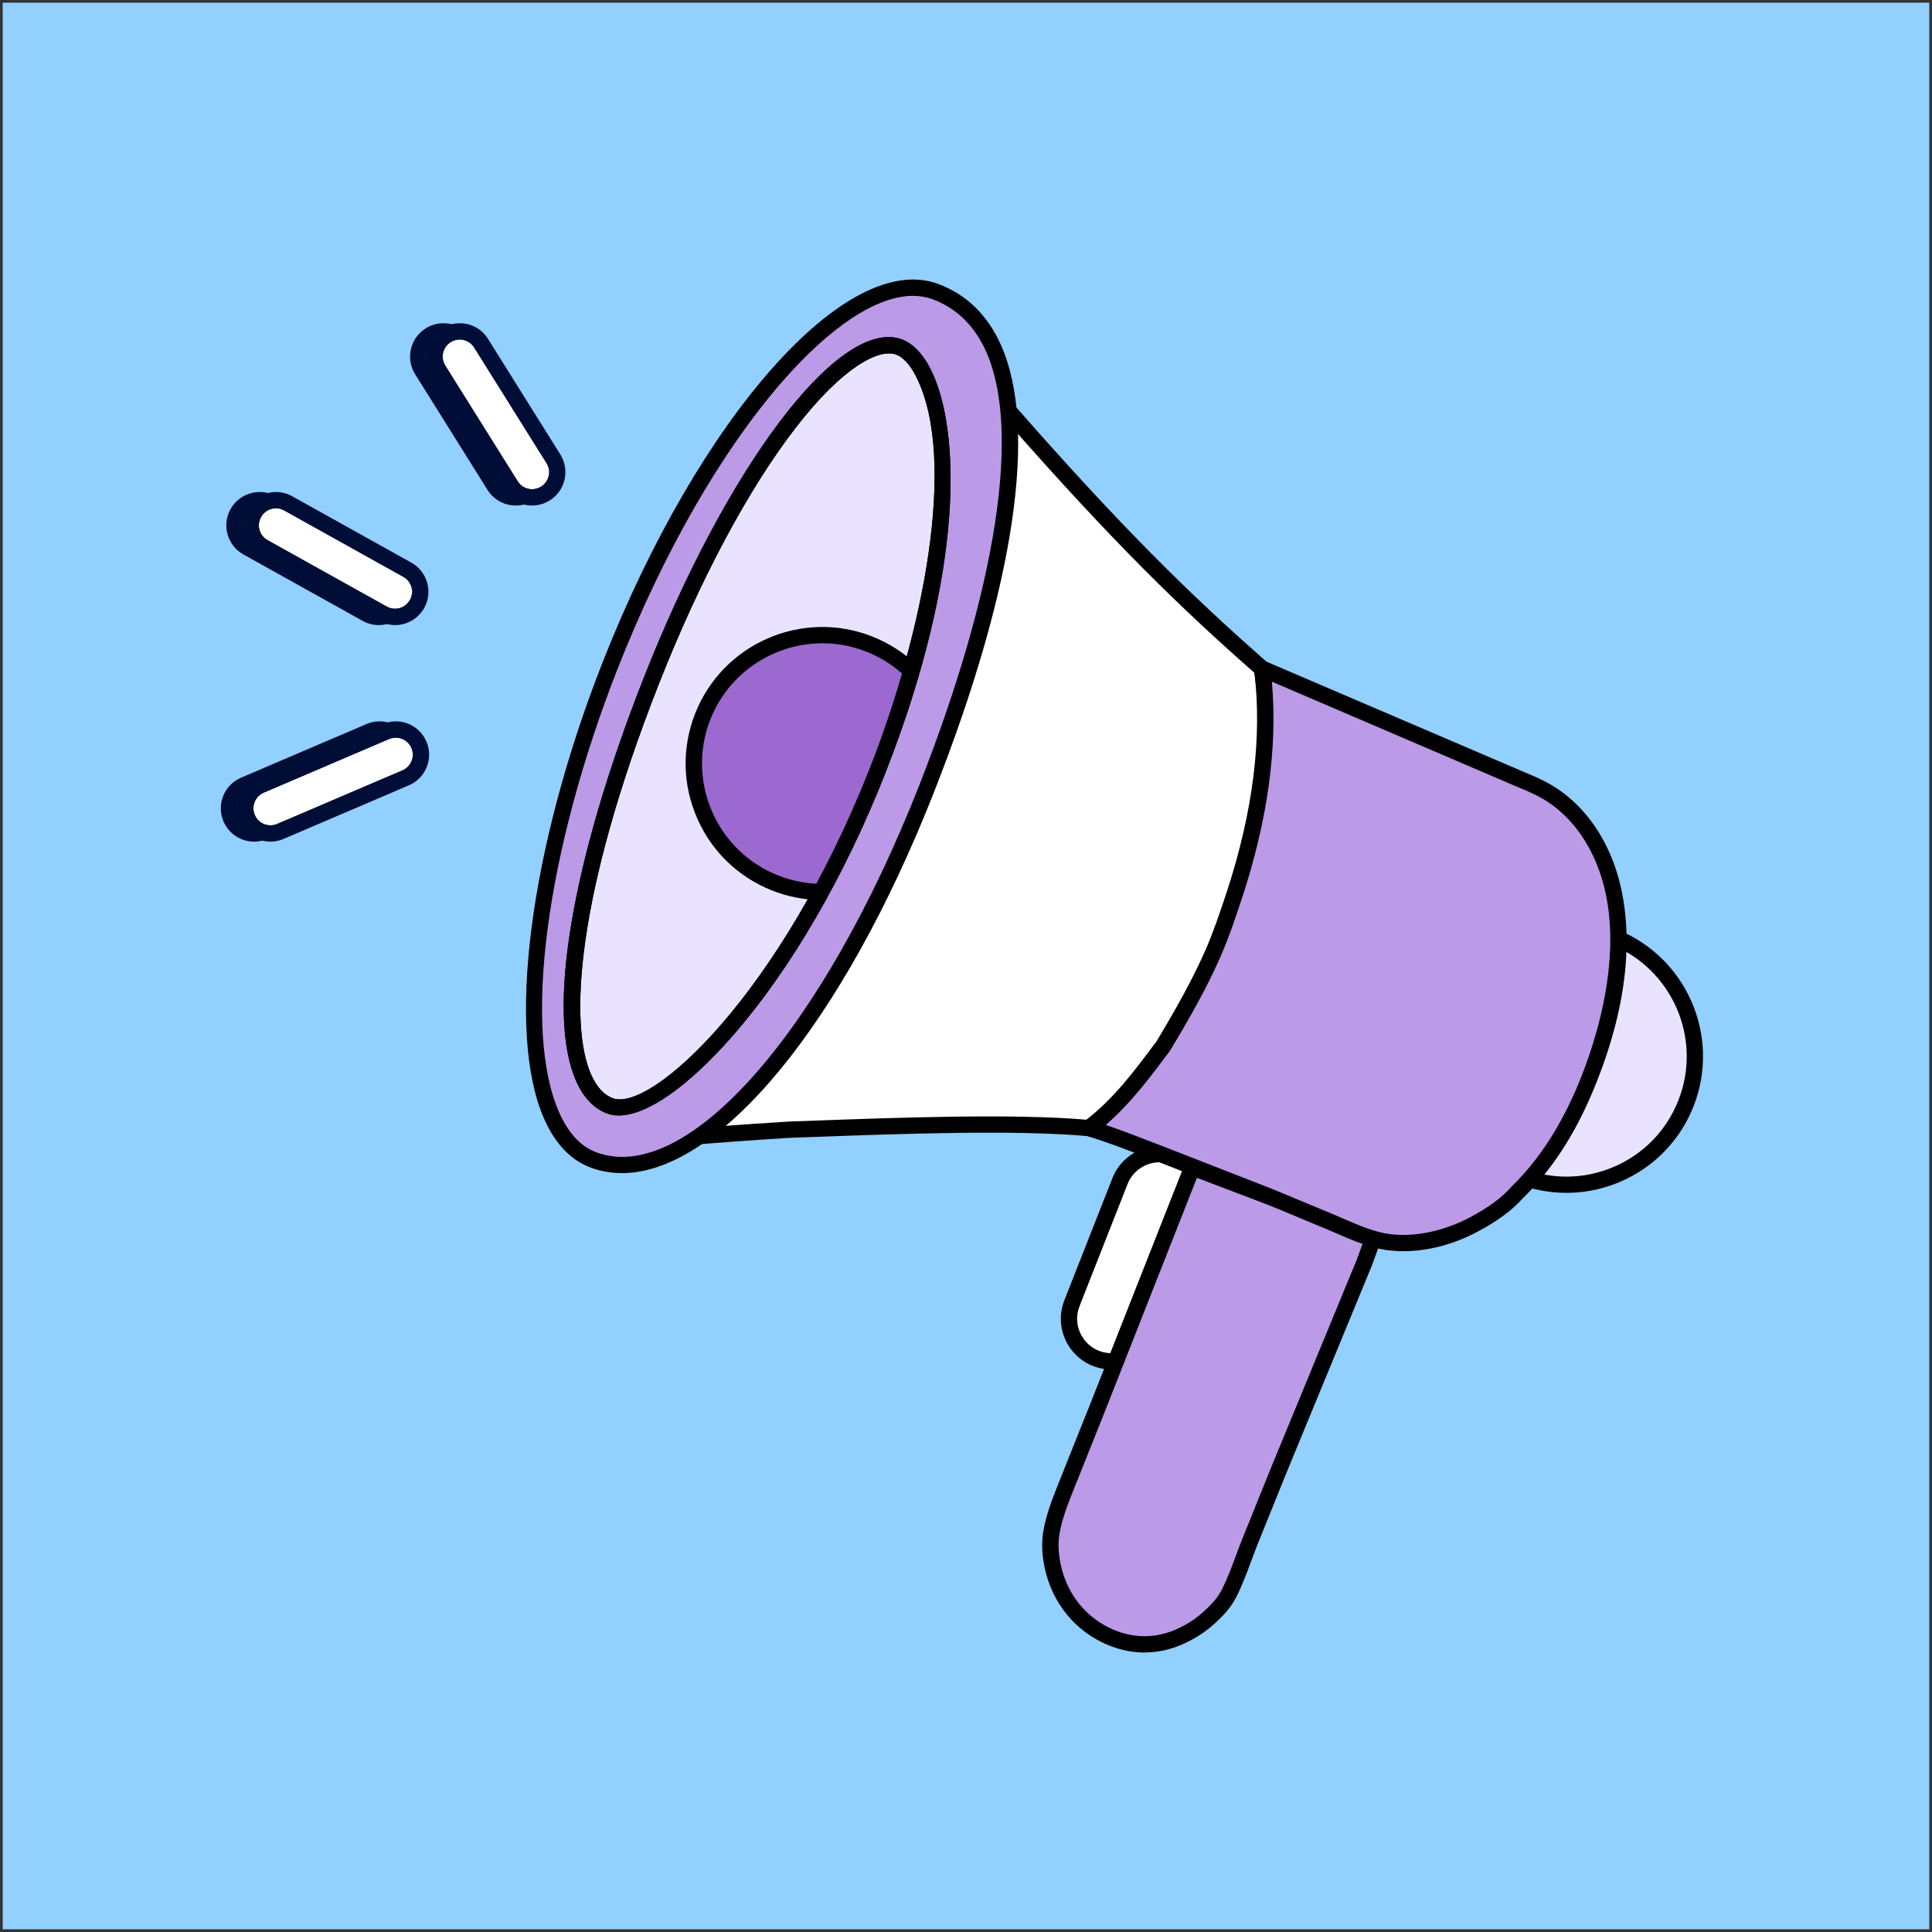
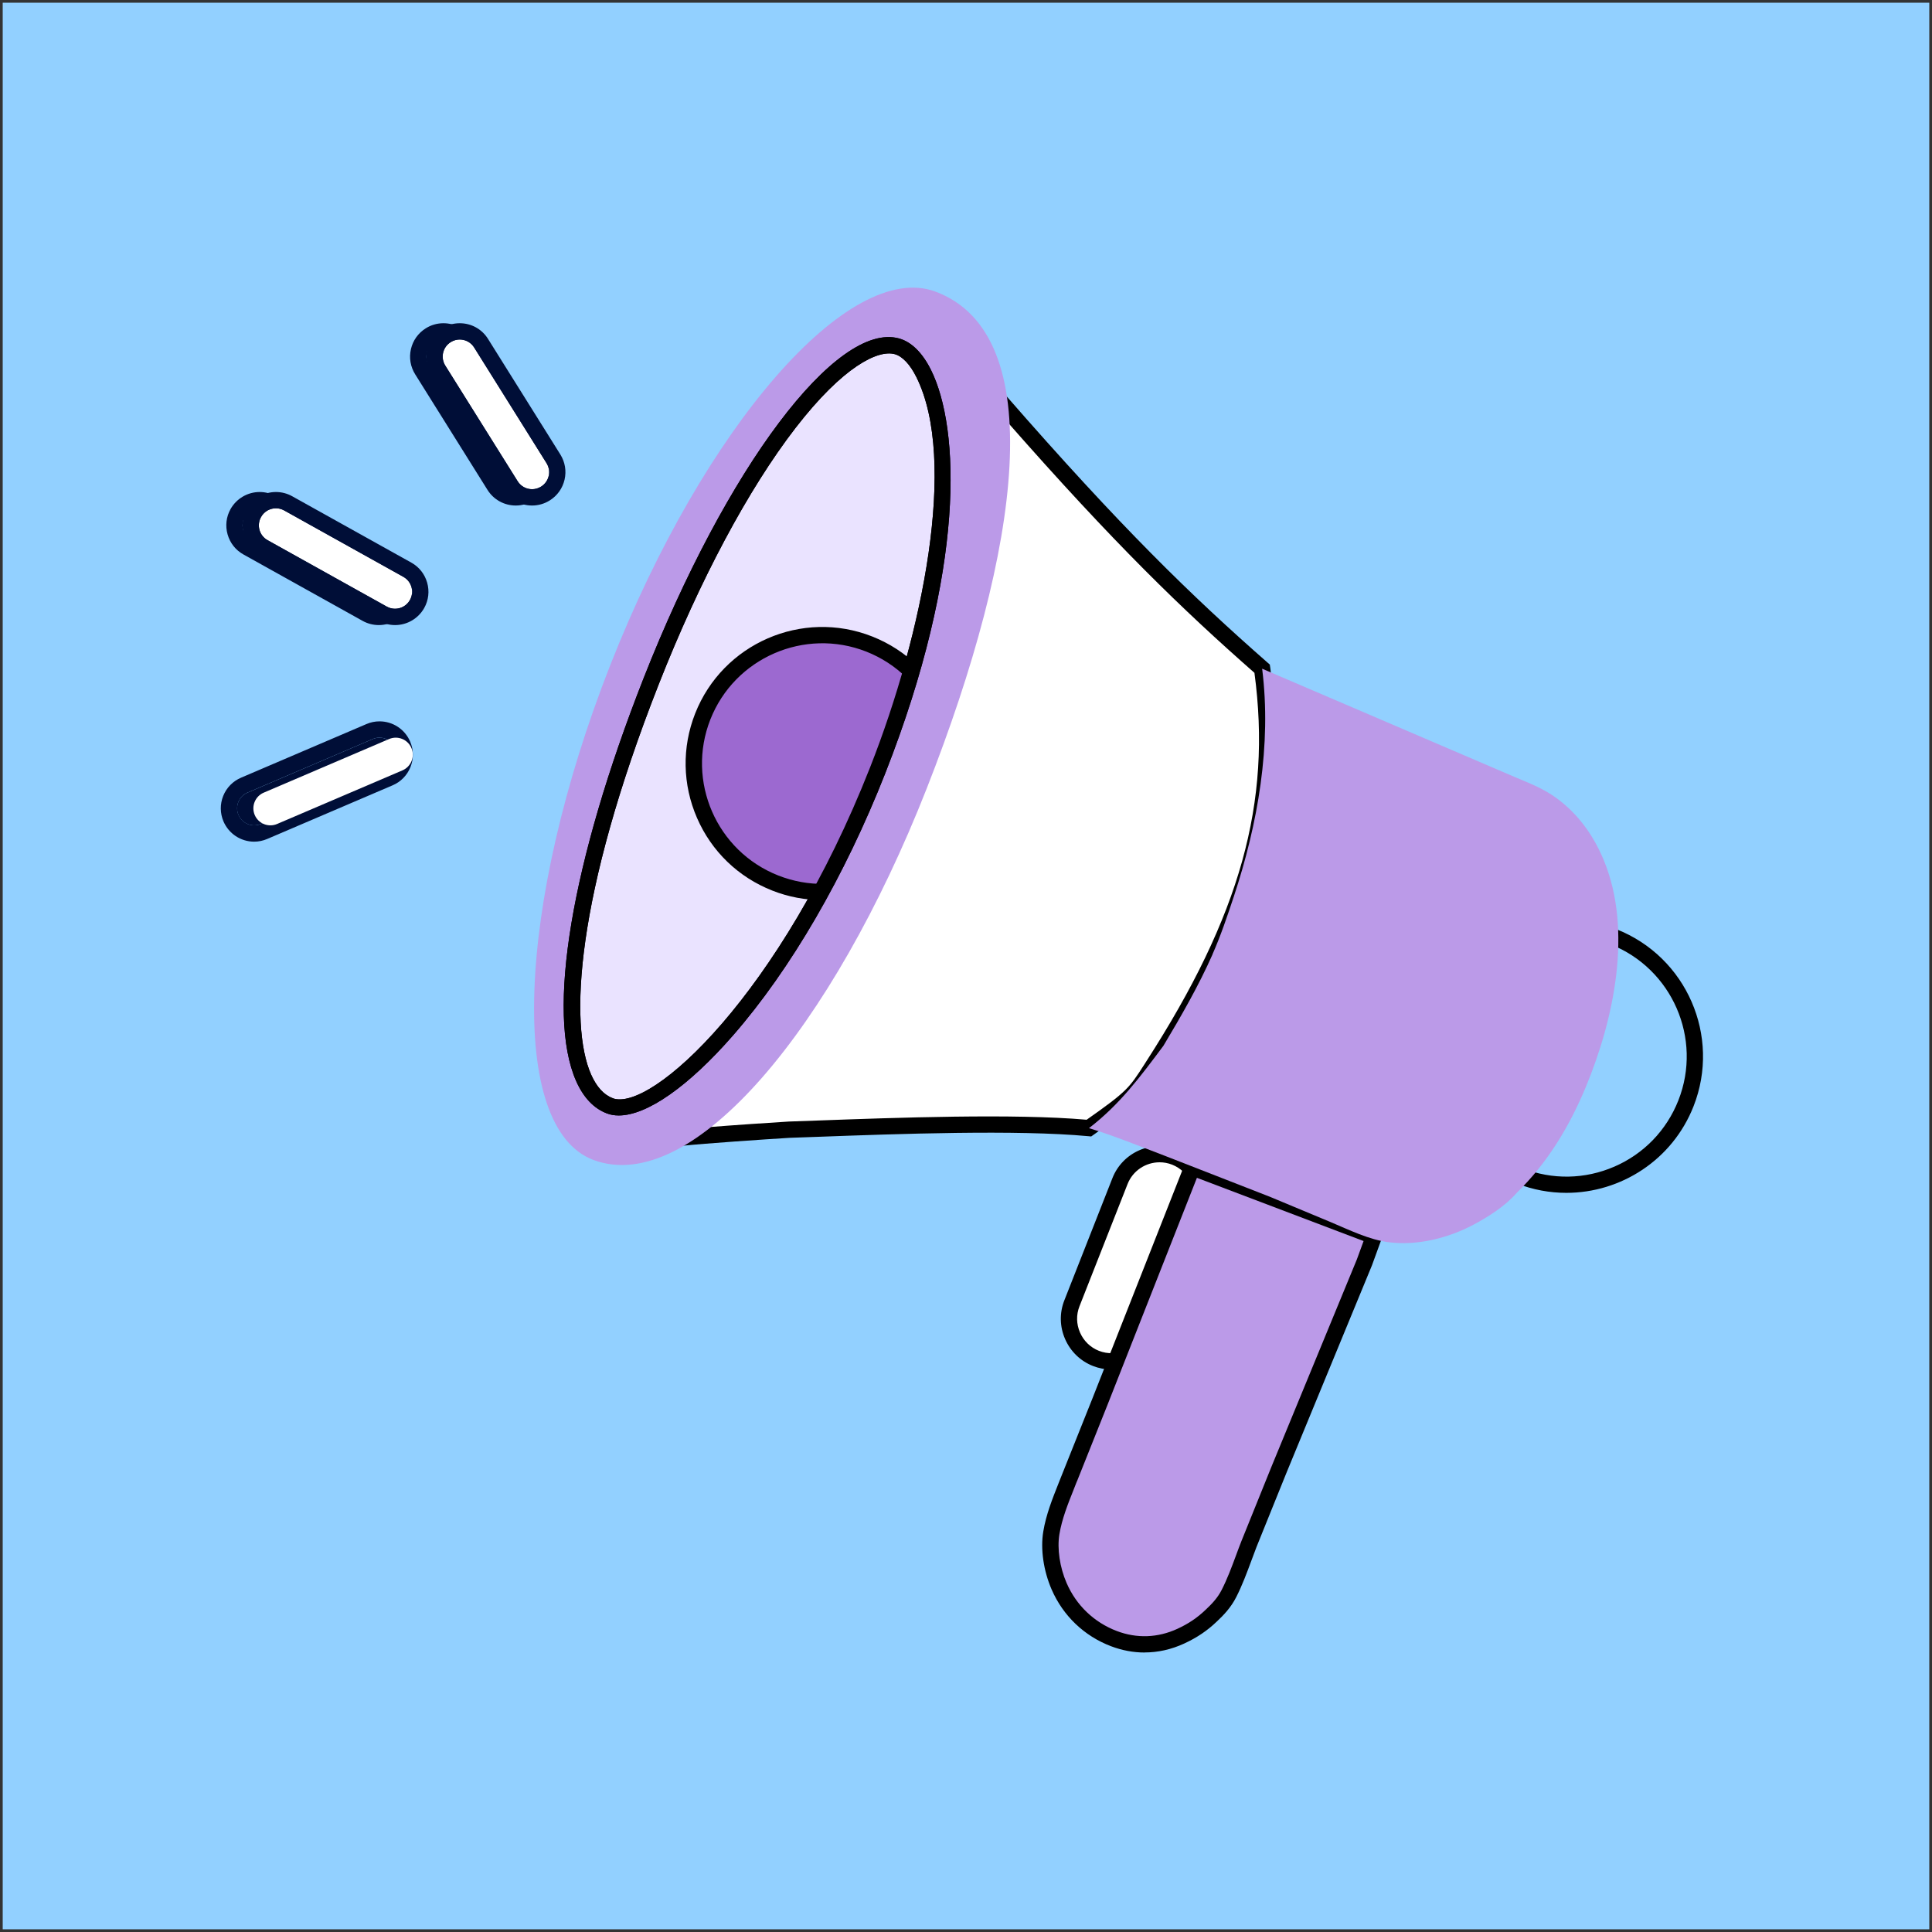
<svg xmlns="http://www.w3.org/2000/svg" id="d" width="356" height="356" viewBox="0 0 356 356">
  <rect x="0" y="0" width="356" height="356" fill="#333333" stroke="none" />
  <defs>
    <clipPath id="e">
      <path d="M112.35,203.76c-9.89-3.75-10.81-31.34,7.64-78.23,16.55-42.08,36.12-64.26,45.29-61.71,8.53,2.38,14.89,31.23-3.56,78.13-16.55,42.08-41.09,64.96-49.37,61.82Z" fill="none" />
    </clipPath>
  </defs>
  <rect x=".5" y=".5" width="355" height="355" fill="#92d0ff" />
  <rect x="201.4" y="211.83" width="15.66" height="39.85" rx="7.83" ry="7.83" transform="translate(319.1 524.02) rotate(-158.53)" fill="#fff" />
  <path d="M204.79,252.35c-1.15,0-2.3-.22-3.4-.65-2.31-.91-4.13-2.67-5.13-4.96s-1.05-4.82-.14-7.13l8.86-22.52c1.88-4.79,7.31-7.15,12.09-5.27,4.79,1.88,7.15,7.31,5.27,12.09l-8.86,22.52c-.91,2.31-2.67,4.13-4.96,5.13-1.2.52-2.47.78-3.73.78ZM213.67,214.17c-2.53,0-4.92,1.52-5.9,4.01l-8.86,22.52c-.62,1.57-.58,3.28.1,4.84.68,1.55,1.91,2.75,3.48,3.37h0c3.25,1.27,6.93-.33,8.21-3.57l8.86-22.52c1.28-3.25-.33-6.93-3.57-8.21-.76-.3-1.54-.44-2.31-.44Z" />
  <path d="M197.02,272.44l5.64-14.13,17.03-43.21,33.47,12.7-1.78,4.87-15.74,38.19-5.5,13.63c-1.19,3.04-2.21,6.23-3.7,9.14-.84,1.64-1.94,2.84-3.27,4.08-1.68,1.61-3.48,2.8-5.6,3.78-3.98,1.84-8.23,2.01-12.33.45-4.55-1.73-8.16-5.19-10.09-9.64-1.28-2.94-1.96-6.67-1.44-9.84.58-3.47,2.03-6.76,3.3-10.02Z" fill="#bb9ae8" />
  <path d="M210.9,304.5c-2.07,0-4.15-.39-6.18-1.16-4.94-1.88-8.83-5.6-10.94-10.45-1.5-3.45-2.08-7.45-1.54-10.68.51-3.11,1.68-6.03,2.8-8.86.19-.49.39-.98.58-1.46l5.65-14.14,17.57-44.59,36.24,13.75-2.28,6.26-15.76,38.24-5.5,13.62c-.33.85-.66,1.73-.98,2.61-.82,2.21-1.67,4.5-2.77,6.66-.98,1.92-2.3,3.3-3.57,4.49-1.75,1.68-3.66,2.97-6,4.05-2.38,1.1-4.84,1.65-7.31,1.65ZM198.42,272.99c-.19.49-.39.98-.58,1.48-1.07,2.68-2.17,5.45-2.63,8.24-.44,2.65.07,6.09,1.33,8.99,1.78,4.11,5.07,7.25,9.25,8.84,3.69,1.4,7.55,1.26,11.17-.41,2.03-.93,3.68-2.05,5.19-3.5,1.26-1.18,2.24-2.25,2.97-3.68,1.02-2,1.84-4.2,2.63-6.33.33-.9.66-1.79,1.01-2.67l5.51-13.65,15.74-38.2,1.25-3.42-30.71-11.65-16.48,41.84-5.64,14.13Z" />
-   <circle cx="288.65" cy="194.63" r="23.66" fill="#eae3ff" />
  <path d="M288.62,219.8c-3.06,0-6.17-.56-9.18-1.75-6.25-2.46-11.18-7.21-13.86-13.37-2.68-6.16-2.8-13-.34-19.25h0c2.46-6.25,7.21-11.18,13.37-13.86,6.16-2.68,13-2.8,19.25-.34,12.91,5.08,19.28,19.71,14.2,32.62-3.89,9.9-13.4,15.95-23.44,15.95ZM288.64,172.46c-3,0-6,.62-8.84,1.85-5.43,2.36-9.61,6.7-11.78,12.21h0c-2.17,5.51-2.06,11.53.3,16.96,2.36,5.43,6.7,9.61,12.21,11.78,5.51,2.17,11.53,2.06,16.96-.3,5.43-2.36,9.61-6.7,11.78-12.21,4.47-11.37-1.14-24.26-12.51-28.74-2.63-1.03-5.38-1.55-8.12-1.55Z" />
  <path d="M162.55,157.95c12.3-26.3,22.16-55,21.45-84.34,21.98,25.23,34.84,37.56,48.57,49.61,3.27,23.44-1.44,44.26-20.12,73.23-3.28,5.08-3.38,5.5-11.8,11.42-14.76-1.38-40.32-.22-55.2.29-4.29.26-15.55,1.02-19.93,1.48,16.25-14.29,27.34-32.55,37.03-51.68Z" fill="#fff" />
  <path d="M121,211.61l3.53-3.1c17.05-15,28.11-34.3,36.67-51.21,15.13-32.35,21.9-58.93,21.3-83.65l-.1-4.16,2.73,3.13c21.49,24.66,34.46,37.21,48.43,49.47l.42.37.08.55c3.48,24.94-2.41,46.45-20.35,74.25l-.33.52c-3.15,4.9-3.77,5.62-11.86,11.31l-.45.32-.55-.05c-13.1-1.23-35.26-.42-49.93.12l-5.08.18c-4.64.28-15.58,1.03-19.83,1.47l-4.68.49ZM185.54,77.64c-.19,24.05-7.11,49.91-21.63,80.95l-.02.04c-8.13,16.06-18.5,34.27-34.09,49.12,5.38-.43,12.67-.92,15.56-1.09l5.11-.18c14.54-.53,36.41-1.33,49.76-.15,7.45-5.25,7.79-5.78,10.62-10.17l.33-.52c17.37-26.93,23.18-47.74,19.97-71.66-13.31-11.7-25.81-23.77-45.63-46.34Z" />
  <path d="M223.41,175.87c1.54-3.48,2.75-7.09,3.95-10.7,4.42-13.34,6.97-27.89,5.21-41.95l37.04,15.88,9.54,4.09c2.7,1.14,5.25,2.12,7.64,3.86,4,2.92,6.84,6.89,8.72,11.43,5.38,12.97,1.88,29.35-3.31,41.84-3.03,7.27-7.06,13.98-12.73,19.49-2.08,2.4-5.16,4.37-7.94,5.85-4.66,2.47-10.29,3.9-15.57,3.25-3.66-.45-7.41-2.31-10.79-3.73l-11.21-4.67-19.33-7.54c-4.61-1.75-9.25-3.66-13.97-5.09,5.7-4.38,9.47-9.49,13.72-15.18,3.26-5.45,6.46-11,9.04-16.82Z" fill="#bb9ae8" />
-   <path d="M258.6,230.55c-.96,0-1.9-.06-2.83-.17-3.27-.41-6.58-1.84-9.5-3.11-.57-.25-1.13-.49-1.68-.72l-11.21-4.67-19.3-7.53c-1.03-.39-2.07-.79-3.12-1.2-3.51-1.36-7.14-2.76-10.74-3.85l-2.8-.84,2.32-1.78c5.41-4.15,9-8.95,13.15-14.51l.24-.32c3.62-6.05,6.52-11.19,8.91-16.59,1.46-3.3,2.63-6.74,3.9-10.57,4.96-14.99,6.7-28.88,5.15-41.29l-.32-2.59,49.84,21.35c2.47,1.03,4.8,2.01,7.07,3.67,4.01,2.93,7.12,6.99,9.23,12.07,2.72,6.55,5.91,20.85-3.32,42.99-3.42,8.21-7.68,14.74-13.02,19.94-1.87,2.13-4.67,4.2-8.33,6.14-4.42,2.35-9.17,3.58-13.63,3.58ZM203.73,207.28c2.81.95,5.59,2.03,8.31,3.08,1.04.4,2.07.8,3.11,1.2l19.35,7.55,11.25,4.68c.57.24,1.14.49,1.72.74,2.87,1.24,5.84,2.53,8.68,2.88,4.57.57,9.92-.56,14.69-3.08,3.36-1.78,5.89-3.63,7.52-5.51l.09-.09c5.06-4.92,9.11-11.13,12.39-18.99,3.04-7.3,9.46-25.89,3.31-40.68-1.89-4.56-4.66-8.2-8.22-10.8-1.99-1.45-4.16-2.36-6.46-3.32l-.88-.37-44.23-18.96c1.08,12.18-.79,25.63-5.55,40.03-1.29,3.91-2.49,7.42-4,10.84h0c-2.46,5.56-5.42,10.81-9.12,16.98l-.37.51c-3.57,4.77-6.96,9.31-11.55,13.31Z" />
  <path d="M112.45,122.56c-17.38,44.19-18.88,85.33-3.07,91.19,18.2,6.74,43.98-24.24,61.37-68.43,17.38-44.19,22.79-83.76,1.58-91.6-15.81-5.84-42.5,24.65-59.88,68.84Z" fill="#bb9ae8" />
-   <path d="M114.58,216.16c-1.97,0-3.88-.33-5.72-1.01-3.64-1.35-6.5-4.32-8.53-8.84-7.14-15.96-2.83-49.84,10.72-84.3,17.82-45.3,44.97-75.92,61.79-69.7,5.21,1.93,9.11,5.7,11.58,11.22,6.9,15.41,2.54,44.65-12.28,82.34-16.88,42.92-39.67,70.3-57.56,70.3ZM168.25,54.51c-6.62,0-15.17,5.56-24.14,15.85-11.18,12.83-21.93,31.57-30.26,52.75-13.28,33.76-17.61,66.7-10.77,81.98,1.68,3.76,3.98,6.2,6.83,7.25,16.64,6.15,41.63-22.26,59.45-67.57,14.31-36.39,18.81-65.55,12.34-80.01-2.13-4.75-5.45-7.99-9.88-9.63-1.11-.41-2.3-.61-3.56-.61Z" />
  <path d="M112.35,203.76c-9.89-3.75-10.81-31.34,7.64-78.23,16.55-42.08,36.12-64.26,45.29-61.71,8.53,2.38,14.89,31.23-3.56,78.13-16.55,42.08-41.09,64.96-49.37,61.82Z" fill="#eae3ff" />
  <path d="M114.02,205.54c-.79,0-1.53-.12-2.2-.38h0c-2.4-.91-4.3-2.91-5.65-5.94-5.56-12.57-.92-40.32,12.42-74.24,15.3-38.9,35.54-65.81,47.09-62.61,2.26.63,4.29,2.63,5.86,5.78,5.37,10.77,6.38,36.7-8.42,74.34-7.46,18.97-17.42,36.12-28.05,48.3-8.25,9.45-15.88,14.75-21.05,14.75ZM112.88,202.36c7.02,2.65,30.95-19.02,47.45-60.97,9.74-24.76,16.15-56.6,8.53-71.9-1.16-2.34-2.58-3.84-3.98-4.23-3.09-.86-9.53,2.26-18.29,13.59-8.7,11.26-17.65,28.03-25.2,47.22-15.37,39.08-16.52,62.78-12.47,71.93,1.01,2.27,2.34,3.74,3.97,4.35h0Z" />
  <g clip-path="url(#e)">
    <circle cx="151.51" cy="140.69" r="23.66" fill="#9c69d0" />
    <path d="M151.48,165.85c-3.06,0-6.17-.56-9.18-1.75-6.25-2.46-11.18-7.21-13.86-13.37-2.68-6.16-2.81-13-.35-19.25h0c5.08-12.91,19.72-19.29,32.62-14.2,12.91,5.08,19.28,19.71,14.2,32.62-3.89,9.9-13.4,15.95-23.44,15.95ZM130.89,132.58h0c-4.47,11.37,1.14,24.26,12.51,28.74,5.51,2.17,11.53,2.06,16.96-.3,5.43-2.36,9.61-6.7,11.78-12.21,4.47-11.37-1.14-24.26-12.51-28.74-11.37-4.47-24.26,1.14-28.74,12.51Z" />
  </g>
  <path d="M114.02,205.54c-.79,0-1.53-.12-2.2-.38h0c-2.4-.91-4.3-2.91-5.65-5.94-5.56-12.57-.92-40.32,12.42-74.24,15.3-38.9,35.54-65.81,47.09-62.61,2.26.63,4.29,2.63,5.86,5.78,5.37,10.77,6.38,36.7-8.42,74.34-7.46,18.97-17.42,36.12-28.05,48.3-8.25,9.45-15.88,14.75-21.05,14.75ZM112.88,202.36c7.02,2.65,30.95-19.02,47.45-60.97,9.74-24.76,16.15-56.6,8.53-71.9-1.16-2.34-2.58-3.84-3.98-4.23-3.09-.86-9.53,2.26-18.29,13.59-8.7,11.26-17.65,28.03-25.2,47.22-15.37,39.08-16.52,62.78-12.47,71.93,1.01,2.27,2.34,3.74,3.97,4.35h0Z" />
  <path d="M84.37,64.04l13.33,21.3c.92,1.47.48,3.41-1,4.33s-3.41.48-4.33-1l-13.33-21.3c-.92-1.47-.48-3.41,1-4.33,1.47-.92,3.41-.48,4.33,1Z" fill="#000e37" />
  <path d="M81.71,62.56c1.05,0,2.07.52,2.67,1.47l13.33,21.3c.92,1.47.48,3.41-1,4.33-.52.32-1.09.48-1.66.48-1.05,0-2.07-.52-2.66-1.47l-13.33-21.3c-.92-1.47-.48-3.41,1-4.33.52-.32,1.09-.48,1.66-.48M81.71,59.56h0c-1.15,0-2.28.32-3.26.94-1.39.87-2.36,2.23-2.73,3.83-.37,1.6-.09,3.24.78,4.64l13.33,21.3c1.13,1.8,3.08,2.88,5.21,2.88,1.15,0,2.28-.32,3.26-.94,1.39-.87,2.36-2.23,2.73-3.83.37-1.6.09-3.24-.78-4.64l-13.33-21.3c-1.13-1.81-3.08-2.88-5.21-2.88h0Z" fill="#000e37" />
  <path d="M45.59,146.06l23.1-9.88c1.6-.68,3.44.06,4.12,1.65.68,1.59-.06,3.44-1.65,4.12l-23.1,9.88c-1.6.68-3.44-.06-4.12-1.65-.68-1.59.06-3.44,1.65-4.12Z" fill="#000e37" />
  <path d="M69.93,135.92c1.22,0,2.38.71,2.89,1.91.68,1.59-.06,3.44-1.65,4.12l-23.1,9.88c-.4.17-.82.25-1.23.25-1.22,0-2.38-.71-2.89-1.91-.68-1.59.06-3.44,1.65-4.12l23.1-9.88c.4-.17.82-.25,1.23-.25M69.93,132.92h0c-.83,0-1.65.17-2.41.5l-23.1,9.88c-1.51.65-2.68,1.84-3.29,3.36-.61,1.52-.59,3.19.05,4.7.97,2.26,3.19,3.73,5.65,3.73.83,0,1.64-.17,2.41-.5l23.1-9.88c1.51-.64,2.68-1.84,3.29-3.36.61-1.52.59-3.19-.05-4.7-.97-2.26-3.18-3.73-5.65-3.73h0Z" fill="#000e37" />
  <path d="M49.37,94.06l21.95,12.23c1.52.84,2.06,2.76,1.21,4.27-.84,1.52-2.76,2.06-4.27,1.21l-21.95-12.23c-1.52-.84-2.06-2.76-1.21-4.27.84-1.52,2.76-2.06,4.27-1.21Z" fill="#000e37" />
  <path d="M47.85,93.66c.52,0,1.04.13,1.53.4l21.95,12.23c1.52.84,2.06,2.76,1.21,4.27-.57,1.03-1.64,1.61-2.75,1.61-.52,0-1.04-.13-1.53-.4l-21.95-12.23c-1.52-.84-2.06-2.76-1.21-4.27.57-1.03,1.64-1.61,2.75-1.61M47.85,90.66c-2.23,0-4.28,1.21-5.37,3.15-.8,1.43-.99,3.09-.54,4.67.45,1.58,1.48,2.89,2.92,3.69l21.95,12.23c.91.51,1.95.78,2.99.78,2.23,0,4.28-1.21,5.37-3.15.8-1.43.99-3.09.54-4.67s-1.48-2.89-2.92-3.69l-21.95-12.23c-.91-.51-1.95-.78-2.99-.78h0Z" fill="#000e37" />
  <path d="M87.37,64.04l13.33,21.3c.92,1.47.48,3.41-1,4.33-1.47.92-3.41.48-4.33-1l-13.33-21.3c-.92-1.47-.48-3.41,1-4.33,1.47-.92,3.41-.48,4.33,1Z" fill="#fff" />
  <path d="M84.71,62.56c1.05,0,2.07.52,2.67,1.47l13.33,21.3c.92,1.47.48,3.41-1,4.33-.52.32-1.09.48-1.66.48-1.05,0-2.07-.52-2.66-1.47l-13.33-21.3c-.92-1.47-.48-3.41,1-4.33.52-.32,1.09-.48,1.66-.48M84.71,59.56h0c-1.15,0-2.28.32-3.26.94-1.39.87-2.36,2.23-2.73,3.83-.37,1.6-.09,3.24.78,4.64l13.33,21.3c1.13,1.8,3.08,2.88,5.21,2.88,1.15,0,2.28-.32,3.26-.94,1.39-.87,2.36-2.23,2.73-3.83.37-1.6.09-3.24-.78-4.64l-13.33-21.3c-1.13-1.81-3.08-2.88-5.21-2.88h0Z" fill="#000e37" />
  <path d="M48.59,146.06l23.1-9.88c1.6-.68,3.44.06,4.12,1.65.68,1.59-.06,3.44-1.65,4.12l-23.1,9.88c-1.6.68-3.44-.06-4.12-1.65-.68-1.59.06-3.44,1.65-4.12Z" fill="#fff" />
-   <path d="M72.93,135.92c1.22,0,2.38.71,2.89,1.91.68,1.59-.06,3.44-1.65,4.12l-23.1,9.88c-.4.17-.82.25-1.23.25-1.22,0-2.38-.71-2.89-1.91-.68-1.59.06-3.44,1.65-4.12l23.1-9.88c.4-.17.82-.25,1.23-.25M72.93,132.92h0c-.83,0-1.65.17-2.41.5l-23.1,9.88c-1.51.65-2.68,1.84-3.29,3.36-.61,1.52-.59,3.19.05,4.7.97,2.26,3.19,3.73,5.65,3.73.83,0,1.64-.17,2.41-.5l23.1-9.88c1.51-.64,2.68-1.84,3.29-3.36.61-1.52.59-3.19-.05-4.7-.97-2.26-3.18-3.73-5.65-3.73h0Z" fill="#000e37" />
  <path d="M52.37,94.06l21.95,12.23c1.52.84,2.06,2.76,1.21,4.27-.84,1.52-2.76,2.06-4.27,1.21l-21.95-12.23c-1.52-.84-2.06-2.76-1.21-4.27.84-1.52,2.76-2.06,4.27-1.21Z" fill="#fff" />
  <path d="M50.85,93.66c.52,0,1.04.13,1.53.4l21.95,12.23c1.52.84,2.06,2.76,1.21,4.27-.57,1.03-1.64,1.61-2.75,1.61-.52,0-1.04-.13-1.53-.4l-21.95-12.23c-1.52-.84-2.06-2.76-1.21-4.27.57-1.03,1.64-1.61,2.75-1.61M50.85,90.66c-2.23,0-4.28,1.21-5.37,3.15-.8,1.43-.99,3.09-.54,4.67.45,1.58,1.48,2.89,2.92,3.69l21.95,12.23c.91.51,1.95.78,2.99.78,2.23,0,4.28-1.21,5.37-3.15.8-1.43.99-3.09.54-4.67s-1.48-2.89-2.92-3.69l-21.95-12.23c-.91-.51-1.95-.78-2.99-.78h0Z" fill="#000e37" />
</svg>